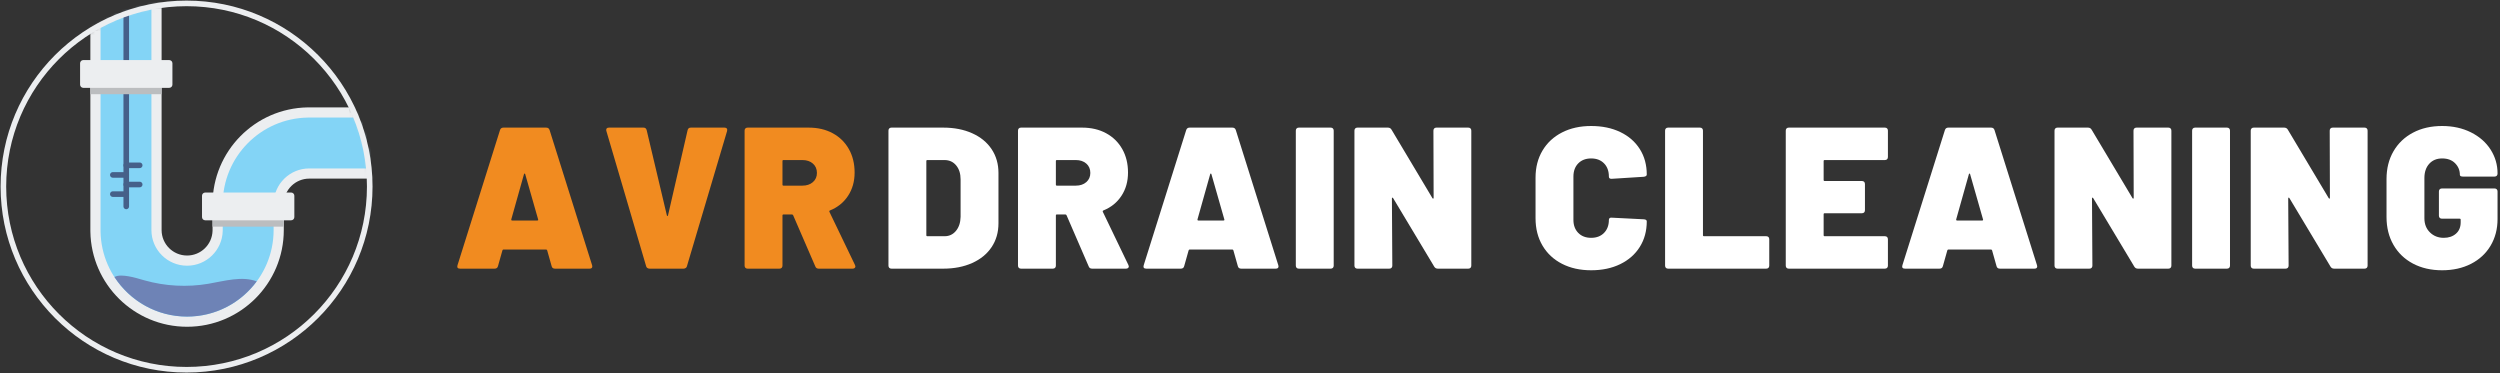
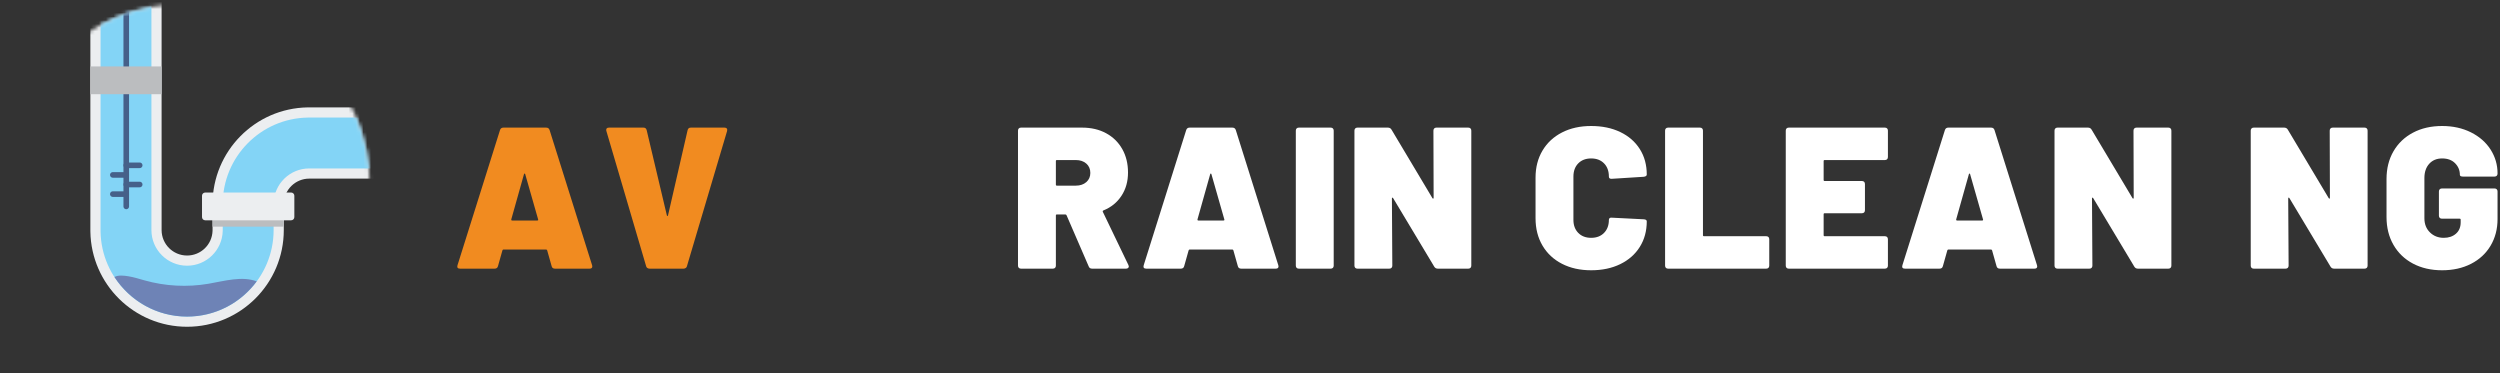
<svg xmlns="http://www.w3.org/2000/svg" xmlns:xlink="http://www.w3.org/1999/xlink" width="670px" height="100px" viewBox="0 0 670 100" version="1.1">
  <rect x="0" y="0" width="670" height="100" fill="#333333" stroke="none" />
  <title>services_tabs/AVR Drain_Cleaning</title>
  <defs>
    <path d="M0,49.091 C0,76.203 21.979,98.182 49.091,98.182 L49.091,98.182 C76.205,98.182 98.182,76.203 98.182,49.091 L98.182,49.091 C98.182,21.979 76.205,0 49.091,0 L49.091,0 C21.979,0 0,21.979 0,49.091" id="path-1" />
  </defs>
  <g id="services_tabs/AVR-Drain_Cleaning" stroke="none" stroke-width="1" fill="none" fill-rule="evenodd">
    <g id="Group-5-Copy">
      <g id="icons/services/drain" transform="translate(0.909, 0.909)">
        <g id="Group-34" transform="translate(0, 0)">
          <mask id="mask-2" fill="white">
            <use xlink:href="#path-1" />
          </mask>
          <g id="Clip-2" />
          <path d="M42.399,-5 L42.399,60.742 C42.399,64.514 45.457,67.571 49.228,67.571 C52.926,67.571 55.936,64.633 56.053,60.963 L56.057,60.742 L56.057,53.788 C56.057,39.617 67.431,28.101 81.548,27.872 L81.977,27.868 L106.944,27.868 L106.944,46.959 L81.977,46.959 C78.28,46.959 75.268,49.899 75.151,53.567 L75.148,53.788 L75.148,60.742 C75.148,75.057 63.544,86.662 49.228,86.662 C35.056,86.662 23.541,75.288 23.312,61.171 L23.308,60.742 L23.308,-5 L42.399,-5 Z" id="Stroke-1" fill="#ECEEF0" fill-rule="nonzero" mask="url(#mask-2)" />
          <path d="M39.672,-7.273 L39.672,60.742 C39.672,66.02 43.95,70.298 49.228,70.298 C54.42,70.298 58.643,66.159 58.78,61.001 L58.784,60.742 L58.784,53.788 C58.784,41.108 68.962,30.803 81.593,30.599 L81.977,30.596 L113.762,30.596 L113.762,44.232 L81.977,44.232 C76.786,44.232 72.561,48.372 72.424,53.53 L72.42,53.788 L72.42,60.742 C72.42,73.551 62.038,83.935 49.228,83.935 C36.547,83.935 26.244,73.758 26.039,61.125 L26.036,60.742 L26.036,-7.273 L39.672,-7.273 Z" id="Stroke-4" fill="#83D4F6" fill-rule="nonzero" mask="url(#mask-2)" />
          <polygon id="Fill-7" fill="#BBBDBF" style="mix-blend-mode: multiply;" mask="url(#mask-2)" points="56.057 59.836 75.148 59.836 75.148 52.393 56.057 52.393" />
          <path d="M77.118,58.132 L54.088,58.132 C53.613,58.132 53.229,57.748 53.229,57.273 L53.229,51.548 C53.229,51.072 53.613,50.689 54.088,50.689 L77.118,50.689 C77.592,50.689 77.976,51.072 77.976,51.548 L77.976,57.273 C77.976,57.748 77.592,58.132 77.118,58.132" id="Fill-10" fill="#ECEEF0" mask="url(#mask-2)" />
          <line x1="32.927" y1="-4.977" x2="32.927" y2="54.41" id="Stroke-13" stroke="#466089" stroke-width="1.5" stroke-linecap="round" mask="url(#mask-2)" />
          <polygon id="Fill-16" fill="#BBBDBF" style="mix-blend-mode: multiply;" mask="url(#mask-2)" points="23.308 24.338 42.399 24.338 42.399 16.895 23.308 16.895" />
-           <path d="M44.441,22.633 L21.411,22.633 C20.938,22.633 20.553,22.249 20.553,21.775 L20.553,16.049 C20.553,15.573 20.938,15.19 21.411,15.19 L44.441,15.19 C44.916,15.19 45.3,15.573 45.3,16.049 L45.3,21.775 C45.3,22.249 44.916,22.633 44.441,22.633" id="Fill-19" fill="#ECEEF0" mask="url(#mask-2)" />
          <line x1="32.927" y1="48.54" x2="36.527" y2="48.54" id="Stroke-22" stroke="#466089" stroke-width="1.5" stroke-linecap="round" mask="url(#mask-2)" />
          <line x1="29.327" y1="51.113" x2="32.927" y2="51.113" id="Stroke-25" stroke="#466089" stroke-width="1.5" stroke-linecap="round" mask="url(#mask-2)" />
          <line x1="32.927" y1="43.394" x2="36.527" y2="43.394" id="Stroke-28" stroke="#466089" stroke-width="1.5" stroke-linecap="round" mask="url(#mask-2)" />
          <line x1="29.327" y1="45.967" x2="32.927" y2="45.967" id="Stroke-31" stroke="#466089" stroke-width="1.5" stroke-linecap="round" mask="url(#mask-2)" />
          <path d="M54.96,75.136 C49.276,76.108 43.376,75.797 37.826,74.231 C36.385,73.826 34.952,73.365 33.471,73.129 C32.402,72.959 30.782,72.743 29.762,73.329 C33.901,79.704 41.077,83.935 49.228,83.935 C56.872,83.935 63.66,80.217 67.888,74.497 C63.92,73.004 59.264,74.4 54.96,75.136" id="Fill-37" fill="#6E83B6" mask="url(#mask-2)" />
        </g>
-         <path d="M98.182,49.091 C98.182,76.203 76.204,98.182 49.091,98.182 C21.979,98.182 2.55351296e-15,76.203 2.55351296e-15,49.091 C2.55351296e-15,21.979 21.979,2.55351296e-15 49.091,2.55351296e-15 C76.204,2.55351296e-15 98.182,21.979 98.182,49.091 Z" id="Stroke-35" stroke="#ECEEF0" stroke-width="1.5" />
      </g>
      <g id="AVR-Service" transform="translate(122.552, 33.768)" fill-rule="nonzero">
        <g id="Drain-Cleaning" transform="translate(115.554, 0)" fill="#FFFFFF">
-           <path d="M0.81,38.232 C0.558,38.232 0.36,38.16 0.216,38.016 C0.072,37.872 0,37.674 0,37.422 L0,1.242 C0,0.99 0.072,0.792 0.216,0.648 C0.36,0.504 0.558,0.432 0.81,0.432 L14.688,0.432 C17.604,0.432 20.187,0.936 22.437,1.944 C24.687,2.952 26.424,4.374 27.648,6.21 C28.872,8.046 29.484,10.17 29.484,12.582 L29.484,26.082 C29.484,28.494 28.872,30.618 27.648,32.454 C26.424,34.29 24.687,35.712 22.437,36.72 C20.187,37.728 17.604,38.232 14.688,38.232 L0.81,38.232 Z M10.152,29.268 C10.152,29.448 10.242,29.538 10.422,29.538 L15.066,29.538 C16.29,29.538 17.298,29.061 18.09,28.107 C18.882,27.153 19.296,25.902 19.332,24.354 L19.332,14.31 C19.332,12.762 18.936,11.511 18.144,10.557 C17.352,9.603 16.308,9.126 15.012,9.126 L10.422,9.126 C10.242,9.126 10.152,9.216 10.152,9.396 L10.152,29.268 Z" id="Shape" />
          <path d="M54.589,38.232 C54.121,38.232 53.815,38.034 53.671,37.638 L47.731,23.922 C47.659,23.778 47.551,23.706 47.407,23.706 L45.139,23.706 C44.959,23.706 44.869,23.796 44.869,23.976 L44.869,37.422 C44.869,37.674 44.797,37.872 44.653,38.016 C44.509,38.16 44.311,38.232 44.059,38.232 L35.527,38.232 C35.275,38.232 35.077,38.16 34.933,38.016 C34.789,37.872 34.717,37.674 34.717,37.422 L34.717,1.242 C34.717,0.99 34.789,0.792 34.933,0.648 C35.077,0.504 35.275,0.432 35.527,0.432 L51.889,0.432 C54.337,0.432 56.488,0.936 58.342,1.944 C60.196,2.952 61.636,4.365 62.662,6.183 C63.688,8.001 64.201,10.098 64.201,12.474 C64.201,14.85 63.616,16.929 62.446,18.711 C61.276,20.493 59.665,21.798 57.613,22.626 C57.433,22.698 57.379,22.824 57.451,23.004 L64.309,37.26 C64.381,37.476 64.417,37.602 64.417,37.638 C64.417,37.818 64.345,37.962 64.201,38.07 C64.057,38.178 63.877,38.232 63.661,38.232 L54.589,38.232 Z M45.139,9.126 C44.959,9.126 44.869,9.216 44.869,9.396 L44.869,15.714 C44.869,15.894 44.959,15.984 45.139,15.984 L50.215,15.984 C51.367,15.984 52.303,15.669 53.023,15.039 C53.743,14.409 54.103,13.59 54.103,12.582 C54.103,11.538 53.743,10.701 53.023,10.071 C52.303,9.441 51.367,9.126 50.215,9.126 L45.139,9.126 Z" id="Shape" />
          <path d="M94.544,38.232 C94.04,38.232 93.734,37.998 93.626,37.53 L92.438,33.318 C92.366,33.174 92.276,33.102 92.168,33.102 L80.72,33.102 C80.612,33.102 80.522,33.174 80.45,33.318 L79.262,37.53 C79.154,37.998 78.848,38.232 78.344,38.232 L69.11,38.232 C68.462,38.232 68.228,37.926 68.408,37.314 L79.802,1.08 C79.946,0.648 80.252,0.432 80.72,0.432 L92.168,0.432 C92.636,0.432 92.942,0.648 93.086,1.08 L104.48,37.314 C104.516,37.386 104.534,37.494 104.534,37.638 C104.534,38.034 104.282,38.232 103.778,38.232 L94.544,38.232 Z M82.826,25.002 C82.79,25.218 82.862,25.326 83.042,25.326 L89.792,25.326 C90.008,25.326 90.08,25.218 90.008,25.002 L86.552,12.906 C86.516,12.798 86.462,12.744 86.39,12.744 C86.318,12.744 86.264,12.798 86.228,12.906 L82.826,25.002 Z" id="Shape" />
          <path d="M109.984,38.232 C109.732,38.232 109.534,38.16 109.39,38.016 C109.246,37.872 109.174,37.674 109.174,37.422 L109.174,1.242 C109.174,0.99 109.246,0.792 109.39,0.648 C109.534,0.504 109.732,0.432 109.984,0.432 L118.516,0.432 C118.768,0.432 118.966,0.504 119.11,0.648 C119.254,0.792 119.326,0.99 119.326,1.242 L119.326,37.422 C119.326,37.674 119.254,37.872 119.11,38.016 C118.966,38.16 118.768,38.232 118.516,38.232 L109.984,38.232 Z" id="Path" />
          <path d="M146.051,1.242 C146.051,0.99 146.123,0.792 146.267,0.648 C146.411,0.504 146.609,0.432 146.861,0.432 L155.393,0.432 C155.645,0.432 155.843,0.504 155.987,0.648 C156.131,0.792 156.203,0.99 156.203,1.242 L156.203,37.422 C156.203,37.674 156.131,37.872 155.987,38.016 C155.843,38.16 155.645,38.232 155.393,38.232 L147.239,38.232 C146.807,38.232 146.483,38.052 146.267,37.692 L135.251,19.332 C135.179,19.224 135.107,19.179 135.035,19.197 C134.963,19.215 134.927,19.296 134.927,19.44 L135.035,37.422 C135.035,37.674 134.963,37.872 134.819,38.016 C134.675,38.16 134.477,38.232 134.225,38.232 L125.693,38.232 C125.441,38.232 125.243,38.16 125.099,38.016 C124.955,37.872 124.883,37.674 124.883,37.422 L124.883,1.242 C124.883,0.99 124.955,0.792 125.099,0.648 C125.243,0.504 125.441,0.432 125.693,0.432 L133.847,0.432 C134.279,0.432 134.603,0.612 134.819,0.972 L145.781,19.332 C145.853,19.44 145.925,19.485 145.997,19.467 C146.069,19.449 146.105,19.368 146.105,19.224 L146.051,1.242 Z" id="Path" />
          <path d="M188.323,38.664 C185.371,38.664 182.77,38.088 180.52,36.936 C178.27,35.784 176.524,34.155 175.282,32.049 C174.04,29.943 173.419,27.504 173.419,24.732 L173.419,13.824 C173.419,11.088 174.04,8.676 175.282,6.588 C176.524,4.5 178.27,2.88 180.52,1.728 C182.77,0.576 185.371,0 188.323,0 C191.275,0 193.876,0.54 196.126,1.62 C198.376,2.7 200.122,4.221 201.364,6.183 C202.606,8.145 203.227,10.422 203.227,13.014 C203.227,13.338 202.957,13.536 202.417,13.608 L193.885,14.148 L193.723,14.148 C193.291,14.148 193.075,13.95 193.075,13.554 C193.075,12.078 192.643,10.899 191.779,10.017 C190.915,9.135 189.763,8.694 188.323,8.694 C186.883,8.694 185.731,9.135 184.867,10.017 C184.003,10.899 183.571,12.078 183.571,13.554 L183.571,25.164 C183.571,26.604 184.003,27.765 184.867,28.647 C185.731,29.529 186.883,29.97 188.323,29.97 C189.763,29.97 190.915,29.529 191.779,28.647 C192.643,27.765 193.075,26.604 193.075,25.164 C193.075,24.948 193.147,24.786 193.291,24.678 C193.435,24.57 193.633,24.534 193.885,24.57 L202.417,25.002 C202.957,25.038 203.227,25.218 203.227,25.542 C203.227,28.134 202.606,30.42 201.364,32.4 C200.122,34.38 198.376,35.919 196.126,37.017 C193.876,38.115 191.275,38.664 188.323,38.664 Z" id="Path" />
          <path d="M208.946,38.232 C208.694,38.232 208.496,38.16 208.352,38.016 C208.208,37.872 208.136,37.674 208.136,37.422 L208.136,1.242 C208.136,0.99 208.208,0.792 208.352,0.648 C208.496,0.504 208.694,0.432 208.946,0.432 L217.478,0.432 C217.73,0.432 217.928,0.504 218.072,0.648 C218.216,0.792 218.288,0.99 218.288,1.242 L218.288,29.268 C218.288,29.448 218.378,29.538 218.558,29.538 L235.244,29.538 C235.496,29.538 235.694,29.61 235.838,29.754 C235.982,29.898 236.054,30.096 236.054,30.348 L236.054,37.422 C236.054,37.674 235.982,37.872 235.838,38.016 C235.694,38.16 235.496,38.232 235.244,38.232 L208.946,38.232 Z" id="Path" />
          <path d="M267.856,8.316 C267.856,8.568 267.784,8.766 267.64,8.91 C267.496,9.054 267.298,9.126 267.046,9.126 L250.9,9.126 C250.72,9.126 250.63,9.216 250.63,9.396 L250.63,14.472 C250.63,14.652 250.72,14.742 250.9,14.742 L260.89,14.742 C261.142,14.742 261.34,14.814 261.484,14.958 C261.628,15.102 261.7,15.3 261.7,15.552 L261.7,22.572 C261.7,22.824 261.628,23.022 261.484,23.166 C261.34,23.31 261.142,23.382 260.89,23.382 L250.9,23.382 C250.72,23.382 250.63,23.472 250.63,23.652 L250.63,29.268 C250.63,29.448 250.72,29.538 250.9,29.538 L267.046,29.538 C267.298,29.538 267.496,29.61 267.64,29.754 C267.784,29.898 267.856,30.096 267.856,30.348 L267.856,37.422 C267.856,37.674 267.784,37.872 267.64,38.016 C267.496,38.16 267.298,38.232 267.046,38.232 L241.288,38.232 C241.036,38.232 240.838,38.16 240.694,38.016 C240.55,37.872 240.478,37.674 240.478,37.422 L240.478,1.242 C240.478,0.99 240.55,0.792 240.694,0.648 C240.838,0.504 241.036,0.432 241.288,0.432 L267.046,0.432 C267.298,0.432 267.496,0.504 267.64,0.648 C267.784,0.792 267.856,0.99 267.856,1.242 L267.856,8.316 Z" id="Path" />
          <path d="M297.875,38.232 C297.371,38.232 297.065,37.998 296.957,37.53 L295.769,33.318 C295.697,33.174 295.607,33.102 295.499,33.102 L284.051,33.102 C283.943,33.102 283.853,33.174 283.781,33.318 L282.593,37.53 C282.485,37.998 282.179,38.232 281.675,38.232 L272.441,38.232 C271.793,38.232 271.559,37.926 271.739,37.314 L283.133,1.08 C283.277,0.648 283.583,0.432 284.051,0.432 L295.499,0.432 C295.967,0.432 296.273,0.648 296.417,1.08 L307.811,37.314 C307.847,37.386 307.865,37.494 307.865,37.638 C307.865,38.034 307.613,38.232 307.109,38.232 L297.875,38.232 Z M286.157,25.002 C286.121,25.218 286.193,25.326 286.373,25.326 L293.123,25.326 C293.339,25.326 293.411,25.218 293.339,25.002 L289.883,12.906 C289.847,12.798 289.793,12.744 289.721,12.744 C289.649,12.744 289.595,12.798 289.559,12.906 L286.157,25.002 Z" id="Shape" />
          <path d="M333.672,1.242 C333.672,0.99 333.744,0.792 333.888,0.648 C334.032,0.504 334.23,0.432 334.482,0.432 L343.014,0.432 C343.266,0.432 343.464,0.504 343.608,0.648 C343.752,0.792 343.824,0.99 343.824,1.242 L343.824,37.422 C343.824,37.674 343.752,37.872 343.608,38.016 C343.464,38.16 343.266,38.232 343.014,38.232 L334.86,38.232 C334.428,38.232 334.104,38.052 333.888,37.692 L322.872,19.332 C322.8,19.224 322.728,19.179 322.656,19.197 C322.584,19.215 322.548,19.296 322.548,19.44 L322.656,37.422 C322.656,37.674 322.584,37.872 322.44,38.016 C322.296,38.16 322.098,38.232 321.846,38.232 L313.314,38.232 C313.062,38.232 312.864,38.16 312.72,38.016 C312.576,37.872 312.504,37.674 312.504,37.422 L312.504,1.242 C312.504,0.99 312.576,0.792 312.72,0.648 C312.864,0.504 313.062,0.432 313.314,0.432 L321.468,0.432 C321.9,0.432 322.224,0.612 322.44,0.972 L333.402,19.332 C333.474,19.44 333.546,19.485 333.618,19.467 C333.69,19.449 333.726,19.368 333.726,19.224 L333.672,1.242 Z" id="Path" />
-           <path d="M350.191,38.232 C349.939,38.232 349.741,38.16 349.597,38.016 C349.453,37.872 349.381,37.674 349.381,37.422 L349.381,1.242 C349.381,0.99 349.453,0.792 349.597,0.648 C349.741,0.504 349.939,0.432 350.191,0.432 L358.723,0.432 C358.975,0.432 359.173,0.504 359.317,0.648 C359.461,0.792 359.533,0.99 359.533,1.242 L359.533,37.422 C359.533,37.674 359.461,37.872 359.317,38.016 C359.173,38.16 358.975,38.232 358.723,38.232 L350.191,38.232 Z" id="Path" />
          <path d="M386.258,1.242 C386.258,0.99 386.33,0.792 386.474,0.648 C386.618,0.504 386.816,0.432 387.068,0.432 L395.6,0.432 C395.852,0.432 396.05,0.504 396.194,0.648 C396.338,0.792 396.41,0.99 396.41,1.242 L396.41,37.422 C396.41,37.674 396.338,37.872 396.194,38.016 C396.05,38.16 395.852,38.232 395.6,38.232 L387.446,38.232 C387.014,38.232 386.69,38.052 386.474,37.692 L375.458,19.332 C375.386,19.224 375.314,19.179 375.242,19.197 C375.17,19.215 375.134,19.296 375.134,19.44 L375.242,37.422 C375.242,37.674 375.17,37.872 375.026,38.016 C374.882,38.16 374.684,38.232 374.432,38.232 L365.9,38.232 C365.648,38.232 365.45,38.16 365.306,38.016 C365.162,37.872 365.09,37.674 365.09,37.422 L365.09,1.242 C365.09,0.99 365.162,0.792 365.306,0.648 C365.45,0.504 365.648,0.432 365.9,0.432 L374.054,0.432 C374.486,0.432 374.81,0.612 375.026,0.972 L385.988,19.332 C386.06,19.44 386.132,19.485 386.204,19.467 C386.276,19.449 386.312,19.368 386.312,19.224 L386.258,1.242 Z" id="Path" />
          <path d="M416.386,38.664 C413.434,38.664 410.833,38.07 408.583,36.882 C406.333,35.694 404.587,34.02 403.345,31.86 C402.103,29.7 401.482,27.216 401.482,24.408 L401.482,14.202 C401.482,11.394 402.103,8.919 403.345,6.777 C404.587,4.635 406.333,2.97 408.583,1.782 C410.833,0.594 413.434,0 416.386,0 C419.266,0 421.84,0.567 424.108,1.701 C426.376,2.835 428.131,4.374 429.373,6.318 C430.615,8.262 431.236,10.386 431.236,12.69 L431.236,12.744 C431.236,12.996 431.164,13.194 431.02,13.338 C430.876,13.482 430.678,13.554 430.426,13.554 L421.948,13.554 C421.408,13.554 421.138,13.392 421.138,13.068 C421.138,11.88 420.715,10.854 419.869,9.99 C419.023,9.126 417.862,8.694 416.386,8.694 C414.946,8.694 413.794,9.171 412.93,10.125 C412.066,11.079 411.634,12.348 411.634,13.932 L411.634,24.732 C411.634,26.28 412.129,27.54 413.119,28.512 C414.109,29.484 415.342,29.97 416.818,29.97 C418.15,29.97 419.239,29.601 420.085,28.863 C420.931,28.125 421.354,27.108 421.354,25.812 L421.354,25.11 C421.354,24.93 421.264,24.84 421.084,24.84 L416.332,24.84 C416.08,24.84 415.882,24.768 415.738,24.624 C415.594,24.48 415.522,24.282 415.522,24.03 L415.522,17.55 C415.522,17.298 415.594,17.1 415.738,16.956 C415.882,16.812 416.08,16.74 416.332,16.74 L430.426,16.74 C430.678,16.74 430.876,16.812 431.02,16.956 C431.164,17.1 431.236,17.298 431.236,17.55 L431.236,24.948 C431.236,27.612 430.615,29.988 429.373,32.076 C428.131,34.164 426.385,35.784 424.135,36.936 C421.885,38.088 419.302,38.664 416.386,38.664 Z" id="Path" />
        </g>
        <g id="AVR" transform="translate(0, 0.432)" fill="#F18B20">
          <path d="M26.195,37.8 C25.691,37.8 25.385,37.566 25.277,37.098 L24.089,32.886 C24.017,32.742 23.927,32.67 23.819,32.67 L12.371,32.67 C12.263,32.67 12.173,32.742 12.101,32.886 L10.913,37.098 C10.805,37.566 10.499,37.8 9.995,37.8 L0.761,37.8 C0.113,37.8 -0.121,37.494 0.059,36.882 L11.453,0.648 C11.597,0.216 11.903,0 12.371,0 L23.819,0 C24.287,0 24.593,0.216 24.737,0.648 L36.131,36.882 C36.167,36.954 36.185,37.062 36.185,37.206 C36.185,37.602 35.933,37.8 35.429,37.8 L26.195,37.8 Z M14.477,24.57 C14.441,24.786 14.513,24.894 14.693,24.894 L21.443,24.894 C21.659,24.894 21.731,24.786 21.659,24.57 L18.203,12.474 C18.167,12.366 18.113,12.312 18.041,12.312 C17.969,12.312 17.915,12.366 17.879,12.474 L14.477,24.57 Z" id="Shape" />
          <path d="M51.516,37.8 C51.3,37.8 51.102,37.737 50.922,37.611 C50.742,37.485 50.634,37.314 50.598,37.098 L39.96,0.918 C39.924,0.846 39.906,0.756 39.906,0.648 C39.906,0.216 40.158,0 40.662,0 L49.896,0 C50.364,0 50.652,0.234 50.76,0.702 L56.16,23.49 C56.196,23.634 56.25,23.706 56.322,23.706 C56.394,23.706 56.448,23.634 56.484,23.49 L61.722,0.702 C61.83,0.234 62.118,0 62.586,0 L71.604,0 C71.892,0 72.099,0.081 72.225,0.243 C72.351,0.405 72.378,0.63 72.306,0.918 L61.56,37.098 C61.524,37.314 61.416,37.485 61.236,37.611 C61.056,37.737 60.858,37.8 60.642,37.8 L51.516,37.8 Z" id="Path" />
-           <path d="M96.871,37.8 C96.403,37.8 96.097,37.602 95.953,37.206 L90.013,23.49 C89.941,23.346 89.833,23.274 89.689,23.274 L87.421,23.274 C87.241,23.274 87.151,23.364 87.151,23.544 L87.151,36.99 C87.151,37.242 87.079,37.44 86.935,37.584 C86.791,37.728 86.593,37.8 86.341,37.8 L77.809,37.8 C77.557,37.8 77.359,37.728 77.215,37.584 C77.071,37.44 76.999,37.242 76.999,36.99 L76.999,0.81 C76.999,0.558 77.071,0.36 77.215,0.216 C77.359,0.072 77.557,0 77.809,0 L94.171,0 C96.619,0 98.77,0.504 100.624,1.512 C102.478,2.52 103.918,3.933 104.944,5.751 C105.97,7.569 106.483,9.666 106.483,12.042 C106.483,14.418 105.898,16.497 104.728,18.279 C103.558,20.061 101.947,21.366 99.895,22.194 C99.715,22.266 99.661,22.392 99.733,22.572 L106.591,36.828 C106.663,37.044 106.699,37.17 106.699,37.206 C106.699,37.386 106.627,37.53 106.483,37.638 C106.339,37.746 106.159,37.8 105.943,37.8 L96.871,37.8 Z M87.421,8.694 C87.241,8.694 87.151,8.784 87.151,8.964 L87.151,15.282 C87.151,15.462 87.241,15.552 87.421,15.552 L92.497,15.552 C93.649,15.552 94.585,15.237 95.305,14.607 C96.025,13.977 96.385,13.158 96.385,12.15 C96.385,11.106 96.025,10.269 95.305,9.639 C94.585,9.009 93.649,8.694 92.497,8.694 L87.421,8.694 Z" id="Shape" />
        </g>
      </g>
    </g>
  </g>
</svg>